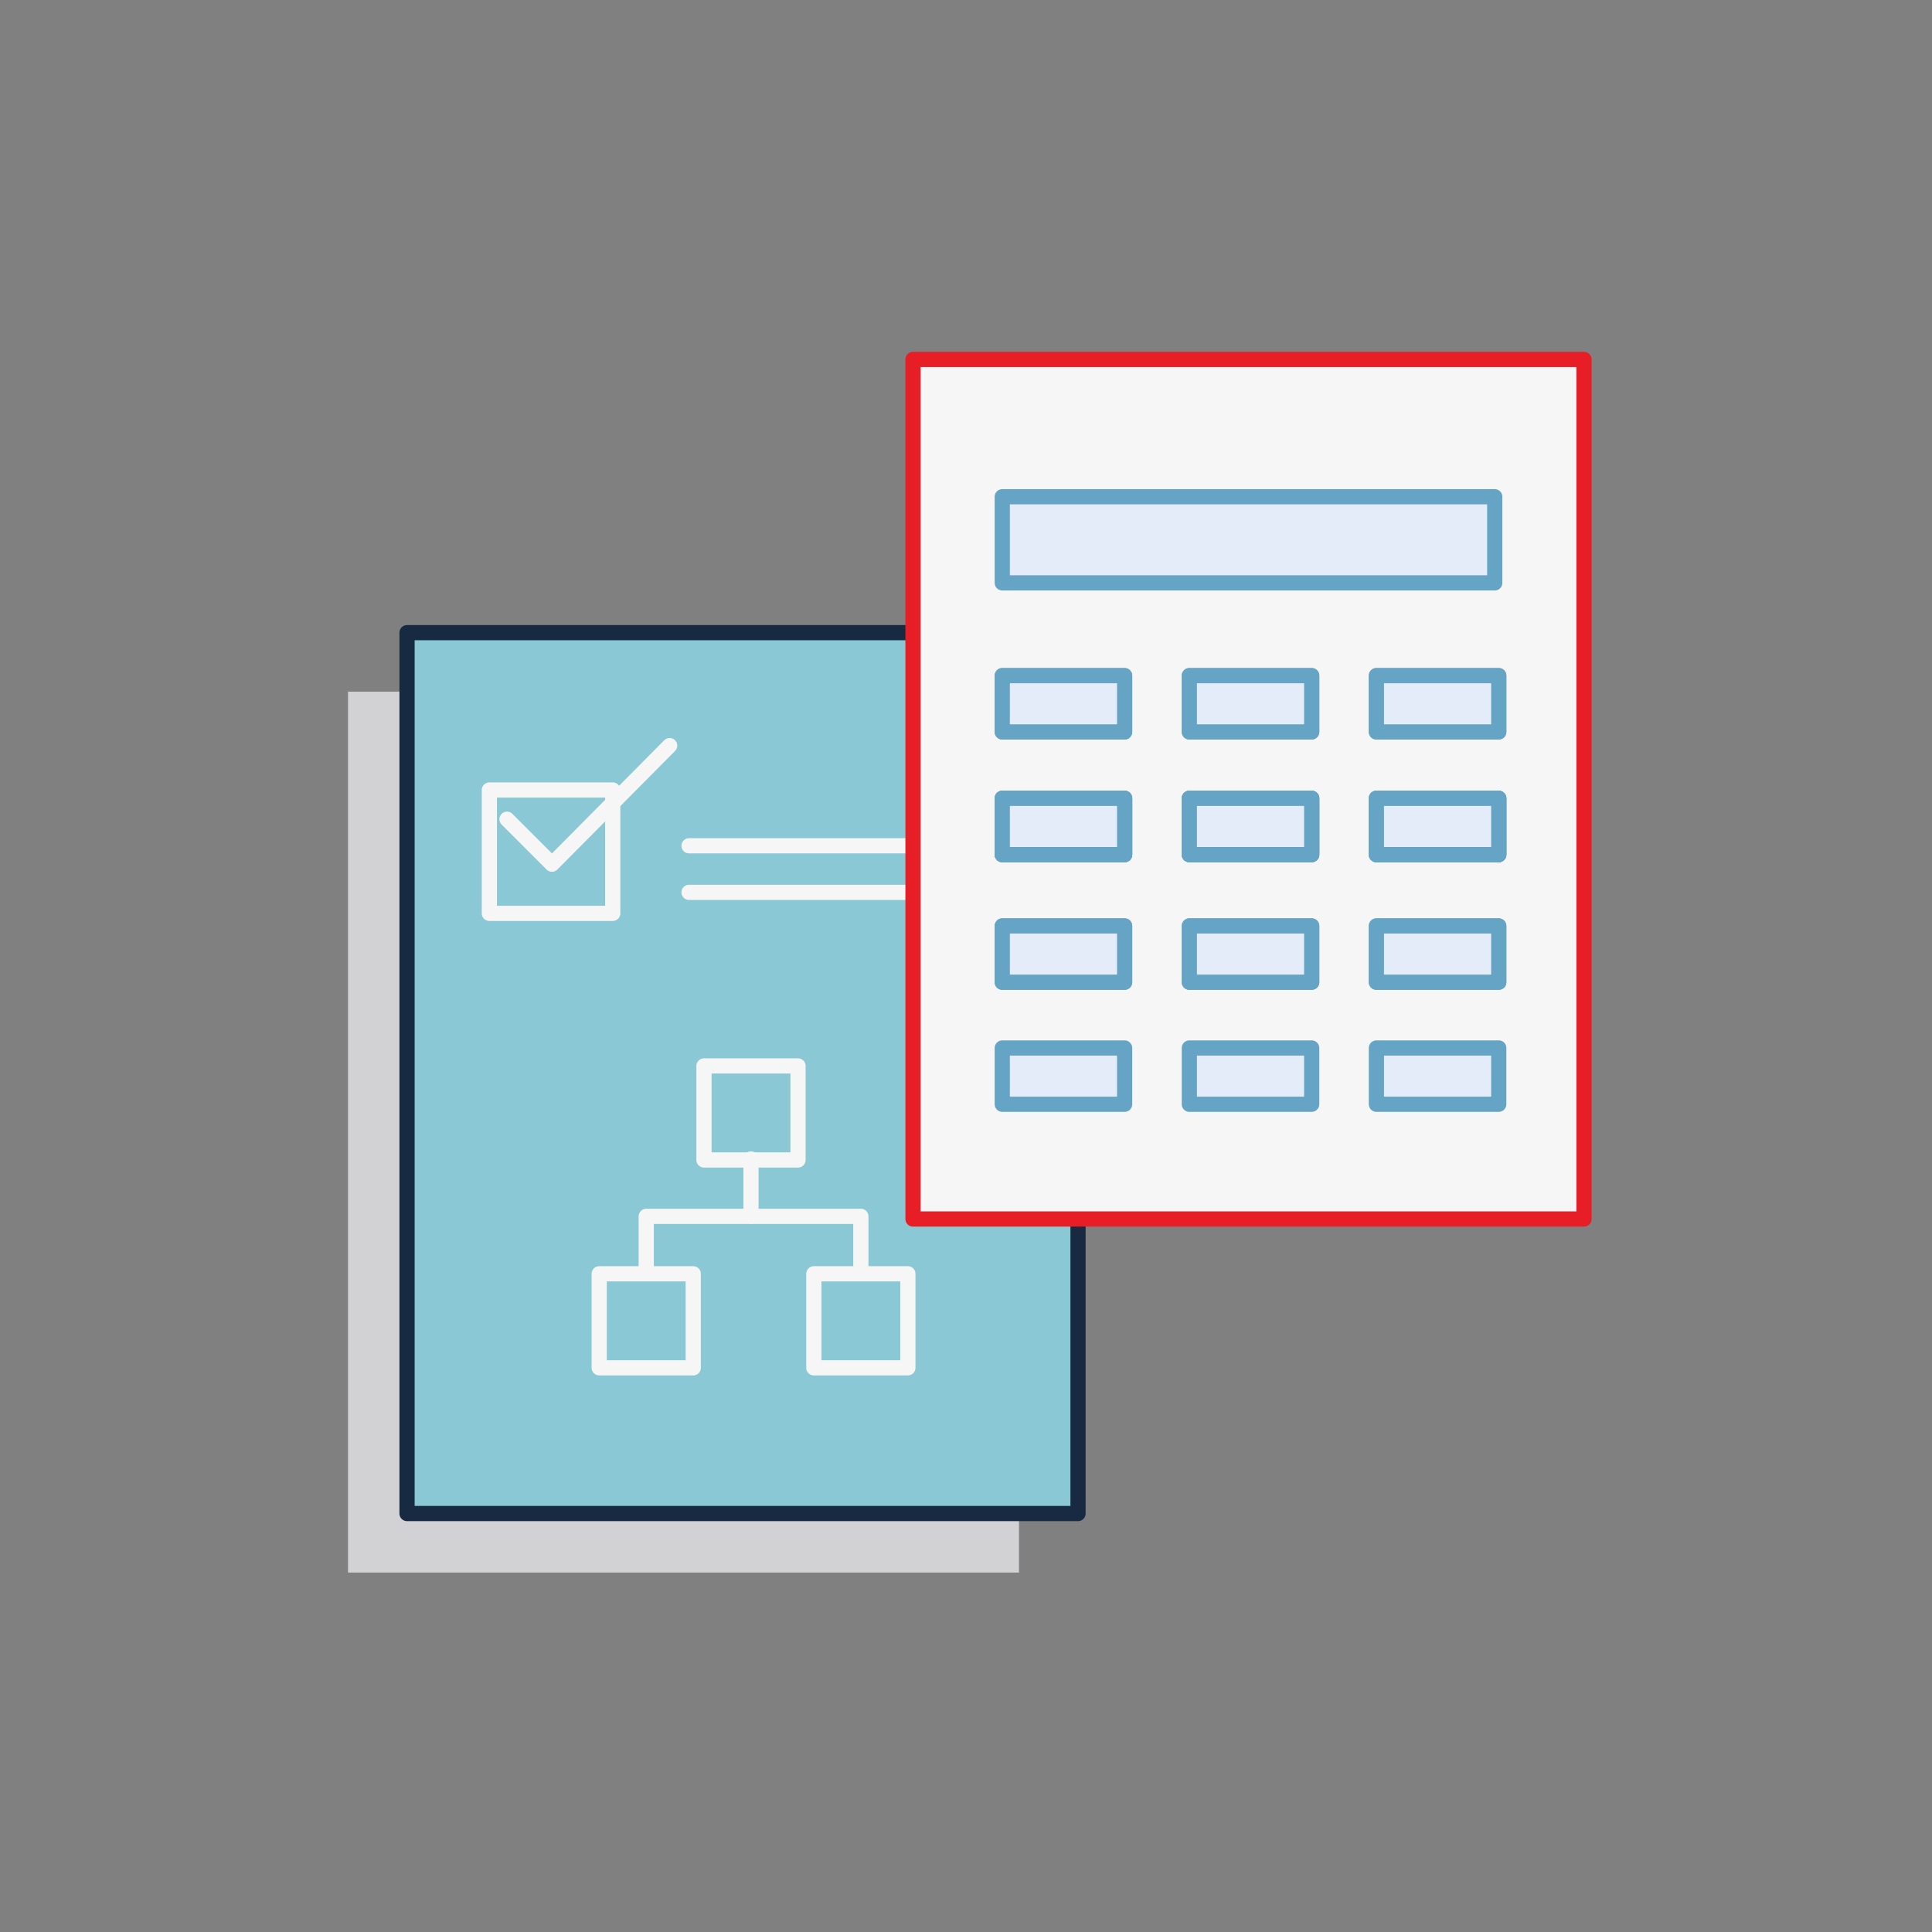
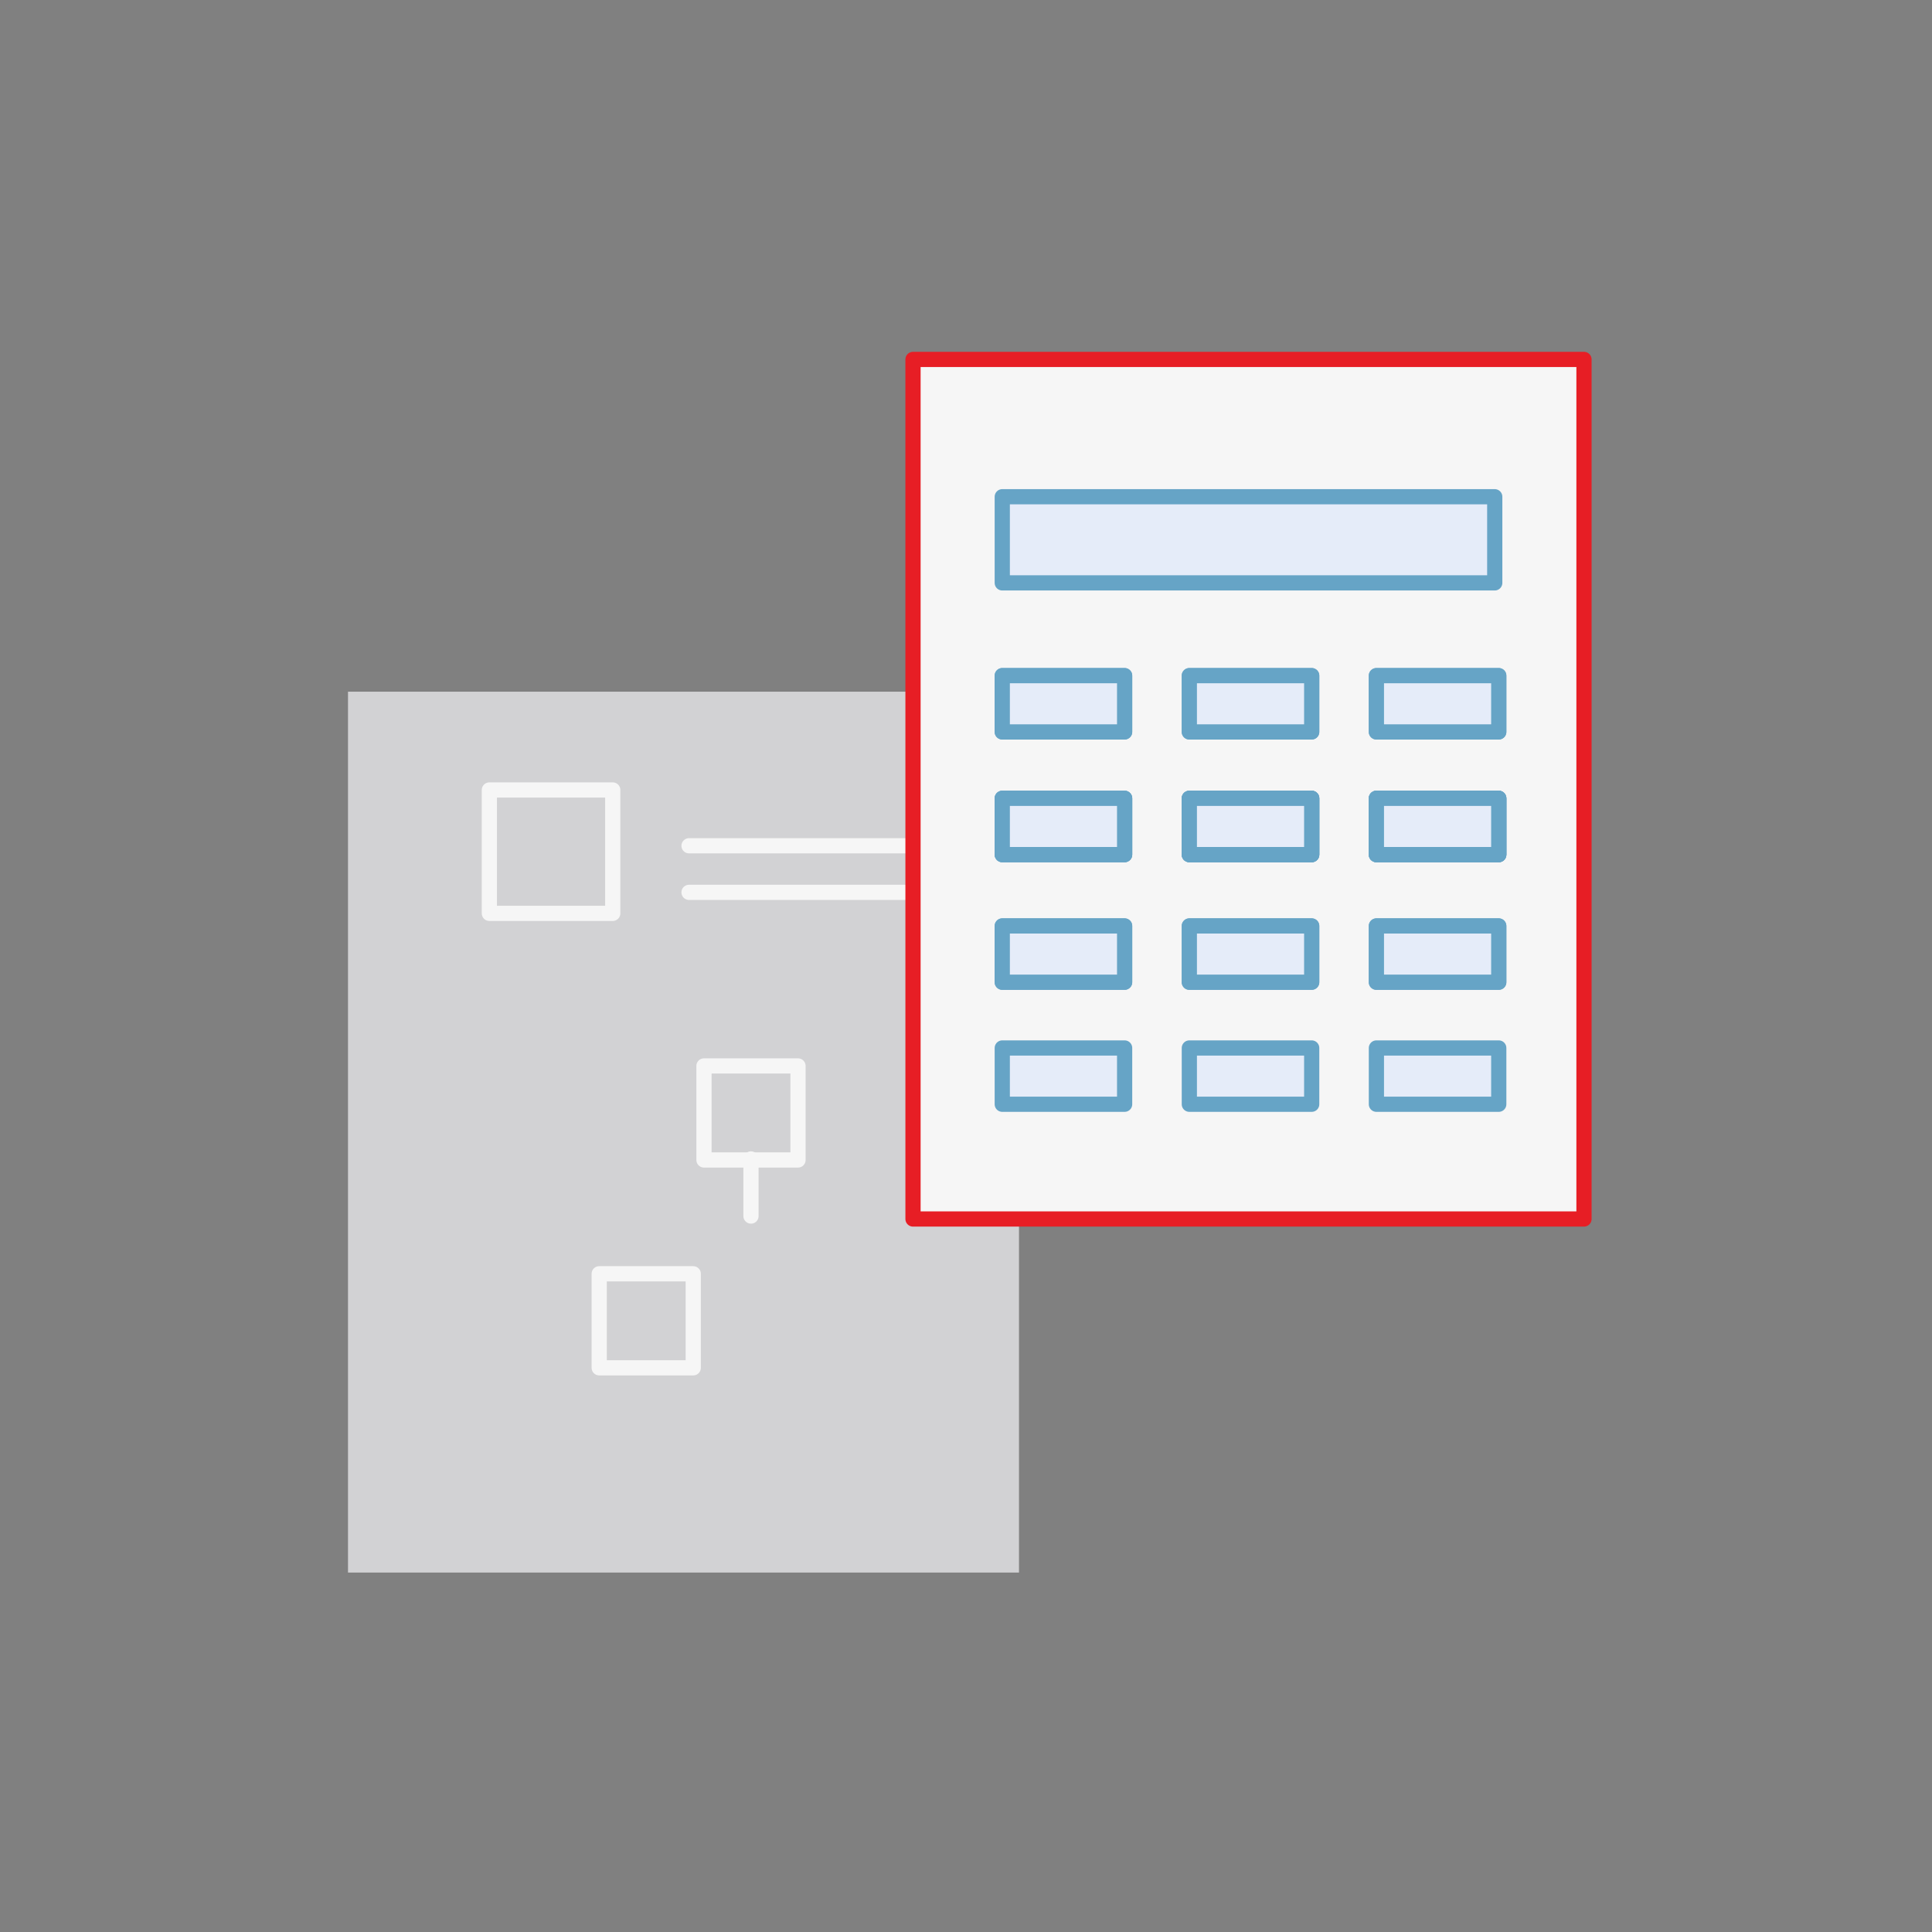
<svg xmlns="http://www.w3.org/2000/svg" id="ICONS" viewBox="0 0 180 180">
  <rect x="0" y="0" width="180" height="180" fill="#808080" stroke="none" />
  <g>
    <rect x="32.423" y="64.442" width="62.514" height="82.07" fill="#d2d2d4" />
    <rect x="40.093" y="79.1" width="11.495" height="11.495" fill="#d2d2d4" />
    <polyline points="41.738 81.825 45.927 86.014 56.89 74.967" fill="#d2d2d4" />
    <g>
      <rect x="60.088" y="104.811" width="8.761" height="8.761" fill="#d2d2d4" />
      <rect x="50.327" y="124.175" width="8.761" height="8.761" fill="#d2d2d4" />
      <rect x="70.324" y="124.175" width="8.761" height="8.761" fill="#d2d2d4" />
      <polyline points="54.708 124.175 54.708 118.825 74.705 118.825 74.705 124.175" fill="#d2d2d4" />
    </g>
  </g>
-   <rect x="37.923" y="58.942" width="62.514" height="82.07" fill="#89c8d4" stroke="#172a41" stroke-linecap="round" stroke-linejoin="round" stroke-width="1.417" />
  <rect x="45.593" y="73.6" width="11.495" height="11.495" fill="none" stroke="#f6f6f6" stroke-linecap="round" stroke-linejoin="round" stroke-width="1.417" />
  <line x1="64.196" y1="83.138" x2="91.552" y2="83.138" fill="#f6f6f6" stroke="#f6f6f6" stroke-linecap="round" stroke-linejoin="round" stroke-width="1.417" />
  <line x1="64.196" y1="78.799" x2="91.552" y2="78.799" fill="#f6f6f6" stroke="#f6f6f6" stroke-linecap="round" stroke-linejoin="round" stroke-width="1.417" />
-   <polyline points="47.238 76.325 51.427 80.514 62.39 69.467" fill="none" stroke="#f6f6f6" stroke-linecap="round" stroke-linejoin="round" stroke-width="1.417" />
  <rect x="65.588" y="99.311" width="8.761" height="8.761" fill="none" stroke="#f6f6f6" stroke-linecap="round" stroke-linejoin="round" stroke-width="1.417" />
  <rect x="55.827" y="118.675" width="8.761" height="8.761" fill="none" stroke="#f6f6f6" stroke-linecap="round" stroke-linejoin="round" stroke-width="1.417" />
-   <rect x="75.824" y="118.675" width="8.761" height="8.761" fill="none" stroke="#f6f6f6" stroke-linecap="round" stroke-linejoin="round" stroke-width="1.417" />
-   <polyline points="60.208 118.675 60.208 113.325 80.205 113.325 80.205 118.675" fill="none" stroke="#f6f6f6" stroke-linecap="round" stroke-linejoin="round" stroke-width="1.417" />
  <line x1="69.968" y1="107.977" x2="69.968" y2="113.298" fill="#f6f6f6" stroke="#f6f6f6" stroke-linecap="round" stroke-linejoin="round" stroke-width="1.417" />
  <rect x="85.063" y="33.488" width="62.514" height="80.084" fill="#f6f6f6" stroke="#e71e25" stroke-linecap="round" stroke-linejoin="round" stroke-width="1.417" />
  <rect x="93.379" y="46.28" width="45.883" height="8.026" fill="#e5ecf9" stroke="#66a4c6" stroke-linecap="round" stroke-linejoin="round" stroke-width="1.417" />
  <rect x="93.379" y="74.38" width="11.4" height="5.242" fill="#e5ecf9" stroke="#66a4c6" stroke-linecap="round" stroke-linejoin="round" stroke-width="1.417" />
  <rect x="110.808" y="74.38" width="11.4" height="5.242" fill="#e5ecf9" stroke="#66a4c6" stroke-linecap="round" stroke-linejoin="round" stroke-width="1.417" />
  <rect x="128.236" y="74.38" width="11.4" height="5.242" fill="#e5ecf9" stroke="#66a4c6" stroke-linecap="round" stroke-linejoin="round" stroke-width="1.417" />
  <rect x="93.379" y="74.38" width="11.4" height="5.242" fill="#e5ecf9" stroke="#66a4c6" stroke-linecap="round" stroke-linejoin="round" stroke-width="1.417" />
  <rect x="110.808" y="74.38" width="11.4" height="5.242" fill="#e5ecf9" stroke="#66a4c6" stroke-linecap="round" stroke-linejoin="round" stroke-width="1.417" />
  <rect x="128.236" y="74.38" width="11.4" height="5.242" fill="#e5ecf9" stroke="#66a4c6" stroke-linecap="round" stroke-linejoin="round" stroke-width="1.417" />
  <rect x="93.379" y="74.38" width="11.4" height="5.242" fill="#e5ecf9" stroke="#66a4c6" stroke-linecap="round" stroke-linejoin="round" stroke-width="1.417" />
  <rect x="110.808" y="74.38" width="11.4" height="5.242" fill="#e5ecf9" stroke="#66a4c6" stroke-linecap="round" stroke-linejoin="round" stroke-width="1.417" />
  <rect x="128.236" y="74.38" width="11.4" height="5.242" fill="#e5ecf9" stroke="#66a4c6" stroke-linecap="round" stroke-linejoin="round" stroke-width="1.417" />
-   <rect x="93.379" y="74.38" width="11.4" height="5.242" fill="#e5ecf9" stroke="#66a4c6" stroke-linecap="round" stroke-linejoin="round" stroke-width="1.417" />
  <rect x="110.808" y="74.38" width="11.4" height="5.242" fill="#e5ecf9" stroke="#66a4c6" stroke-linecap="round" stroke-linejoin="round" stroke-width="1.417" />
  <rect x="128.236" y="74.38" width="11.4" height="5.242" fill="#e5ecf9" stroke="#66a4c6" stroke-linecap="round" stroke-linejoin="round" stroke-width="1.417" />
  <rect x="93.379" y="62.948" width="11.4" height="5.242" fill="#e5ecf9" stroke="#66a4c6" stroke-linecap="round" stroke-linejoin="round" stroke-width="1.417" />
  <rect x="110.808" y="62.948" width="11.4" height="5.242" fill="#e5ecf9" stroke="#66a4c6" stroke-linecap="round" stroke-linejoin="round" stroke-width="1.417" />
  <rect x="128.236" y="62.948" width="11.4" height="5.242" fill="#e5ecf9" stroke="#66a4c6" stroke-linecap="round" stroke-linejoin="round" stroke-width="1.417" />
  <rect x="93.379" y="62.948" width="11.4" height="5.242" fill="#e5ecf9" stroke="#66a4c6" stroke-linecap="round" stroke-linejoin="round" stroke-width="1.417" />
  <rect x="110.808" y="62.948" width="11.4" height="5.242" fill="#e5ecf9" stroke="#66a4c6" stroke-linecap="round" stroke-linejoin="round" stroke-width="1.417" />
  <rect x="128.236" y="62.948" width="11.4" height="5.242" fill="#e5ecf9" stroke="#66a4c6" stroke-linecap="round" stroke-linejoin="round" stroke-width="1.417" />
  <rect x="93.379" y="86.269" width="11.4" height="5.242" fill="#e5ecf9" stroke="#66a4c6" stroke-linecap="round" stroke-linejoin="round" stroke-width="1.417" />
  <rect x="110.808" y="86.269" width="11.4" height="5.242" fill="#e5ecf9" stroke="#66a4c6" stroke-linecap="round" stroke-linejoin="round" stroke-width="1.417" />
  <rect x="128.236" y="86.269" width="11.4" height="5.242" fill="#e5ecf9" stroke="#66a4c6" stroke-linecap="round" stroke-linejoin="round" stroke-width="1.417" />
  <rect x="93.379" y="86.269" width="11.4" height="5.242" fill="#e5ecf9" stroke="#66a4c6" stroke-linecap="round" stroke-linejoin="round" stroke-width="1.417" />
  <rect x="110.808" y="86.269" width="11.4" height="5.242" fill="#e5ecf9" stroke="#66a4c6" stroke-linecap="round" stroke-linejoin="round" stroke-width="1.417" />
  <rect x="128.236" y="86.269" width="11.4" height="5.242" fill="#e5ecf9" stroke="#66a4c6" stroke-linecap="round" stroke-linejoin="round" stroke-width="1.417" />
  <rect x="93.379" y="97.638" width="11.4" height="5.242" fill="#e5ecf9" stroke="#66a4c6" stroke-linecap="round" stroke-linejoin="round" stroke-width="1.417" />
  <rect x="110.808" y="97.638" width="11.4" height="5.242" fill="#e5ecf9" stroke="#66a4c6" stroke-linecap="round" stroke-linejoin="round" stroke-width="1.417" />
  <rect x="128.236" y="97.638" width="11.4" height="5.242" fill="#e5ecf9" stroke="#66a4c6" stroke-linecap="round" stroke-linejoin="round" stroke-width="1.417" />
</svg>